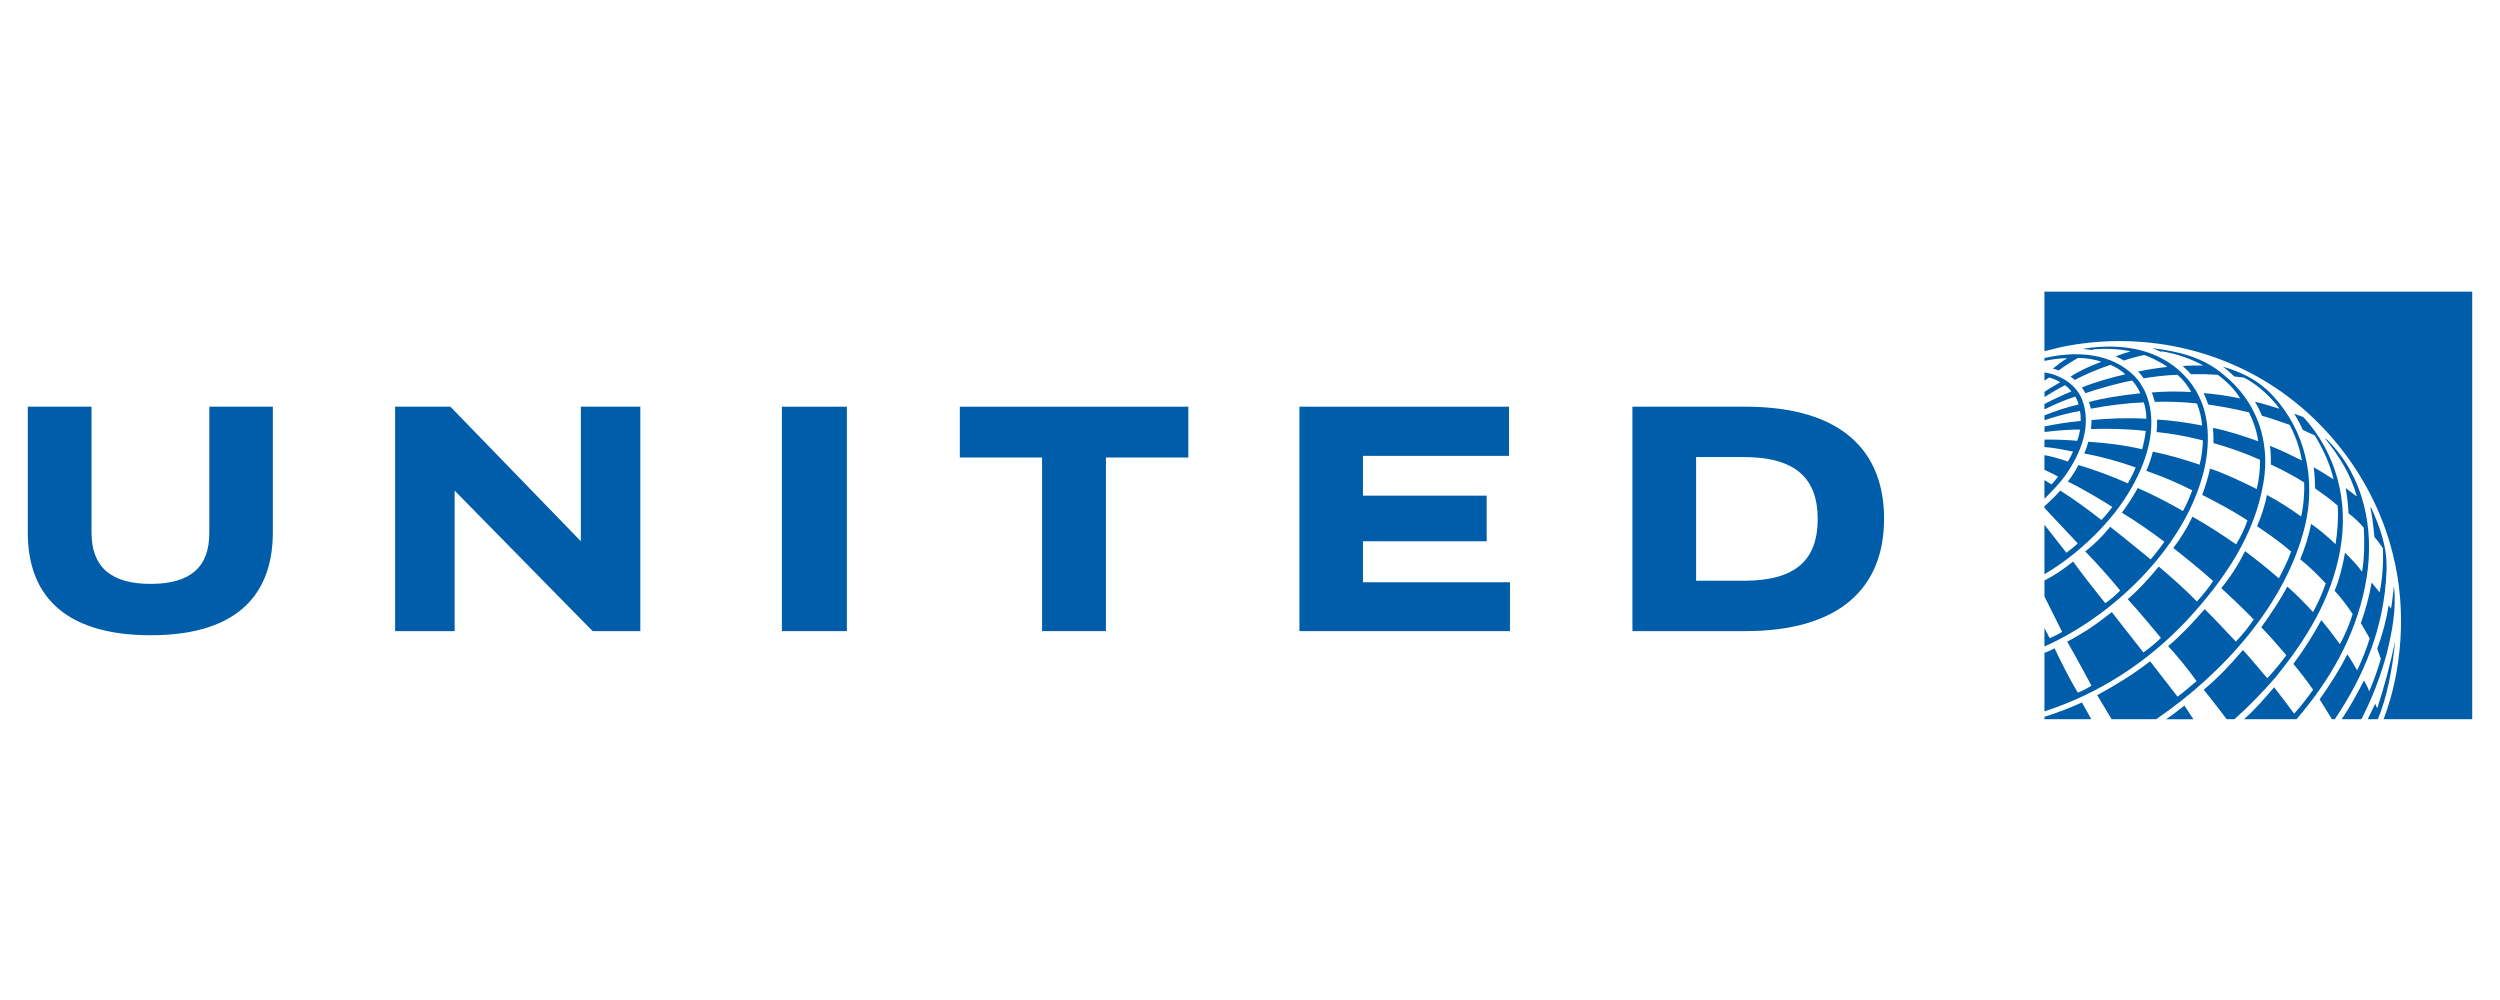
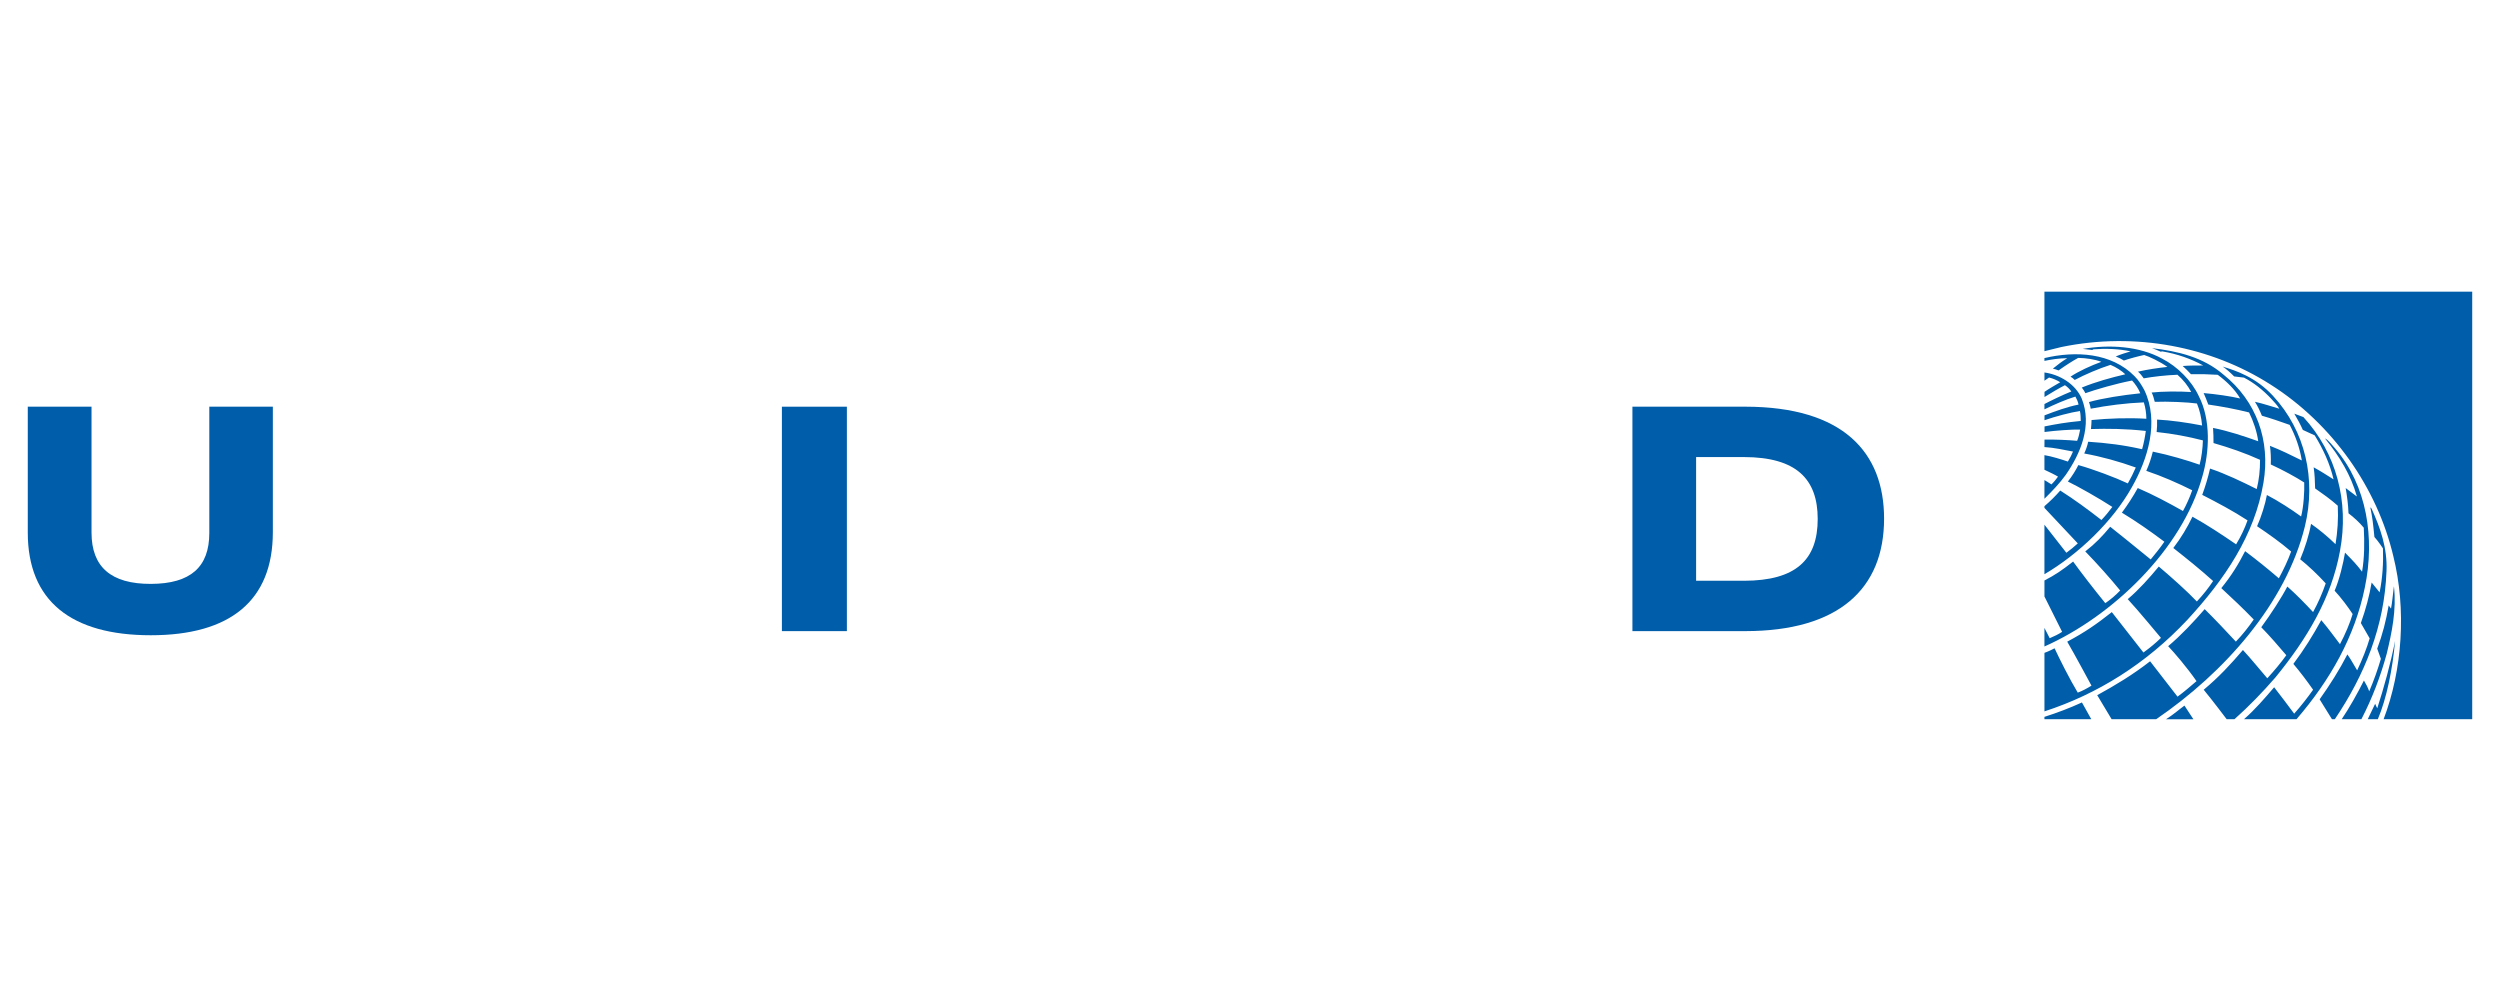
<svg xmlns="http://www.w3.org/2000/svg" width="180" height="72" viewBox="0 0 180 72" fill="none">
  <g clip-path="url(#clip0_53939_20015)">
    <path d="M178 21V51.783H171.62C172.971 48.245 173.272 43.87 172.317 40.035C171.167 35.165 167.979 30.533 163.458 27.674C159.186 24.954 153.76 23.886 148.426 24.984L147.199 25.286V21H178ZM155.678 25.826C154.04 24.921 151.886 24.789 149.956 25.12L150.637 25.198L150.734 25.15C151.628 25.084 152.571 25.115 153.405 25.299C153.132 25.374 152.661 25.527 152.332 25.664C152.519 25.734 152.757 25.853 152.92 25.959C153.274 25.829 154.018 25.632 154.38 25.56C154.704 25.655 155.536 26.04 156.053 26.418C155.439 26.483 154.606 26.603 153.934 26.759C154.093 26.897 154.228 27.062 154.348 27.241C154.999 27.122 155.952 27.013 156.776 26.982C157.193 27.342 157.534 27.776 157.766 28.226C156.859 28.166 155.655 28.181 154.918 28.261C154.994 28.393 155.098 28.73 155.143 28.932C156.059 28.893 157.553 28.961 158.18 29.052C158.385 29.545 158.504 30.079 158.551 30.636C157.505 30.43 156.273 30.256 155.31 30.209C155.32 30.519 155.308 30.815 155.279 31.105C156.424 31.224 157.535 31.431 158.609 31.708C158.594 32.254 158.514 32.934 158.371 33.459C157.519 33.155 156.156 32.751 155.003 32.517C154.888 32.99 154.734 33.456 154.531 33.902C155.66 34.279 156.774 34.77 157.84 35.299C157.665 35.805 157.41 36.372 157.174 36.792C156.106 36.191 155.006 35.604 153.918 35.139C153.588 35.741 153.169 36.384 152.776 36.911C153.837 37.556 154.839 38.255 155.835 39.005C155.537 39.443 155.107 39.968 154.85 40.28C153.894 39.486 151.935 37.927 151.935 37.927C151.358 38.621 150.865 39.139 150.139 39.702C150.943 40.525 151.995 41.701 152.652 42.516C152.314 42.87 151.982 43.152 151.582 43.428C150.784 42.448 149.824 41.209 149.265 40.432C148.481 41.047 148.002 41.381 147.2 41.795V42.947L148.473 45.493C148.184 45.679 147.949 45.791 147.578 45.951L147.199 45.209V46.547C152.11 44.367 157.108 39.558 158.561 34.336C159.093 32.531 159.186 30.209 158.316 28.526C157.805 27.419 156.774 26.387 155.678 25.826ZM154.946 25.067C155.159 25.137 155.364 25.232 155.569 25.321L155.684 25.301C156.733 25.475 157.735 25.825 158.634 26.315C158.146 26.319 157.641 26.311 157.154 26.352C157.357 26.534 157.573 26.747 157.749 26.942C158.409 26.93 159.048 26.944 159.676 26.985C160.301 27.443 160.935 28.057 161.29 28.69C160.56 28.522 159.557 28.379 158.662 28.301C158.778 28.567 158.897 28.842 158.995 29.126C159.99 29.272 160.974 29.454 161.933 29.696C162.25 30.351 162.49 31.041 162.593 31.77C161.536 31.393 160.452 31.035 159.34 30.809C159.368 31.168 159.371 31.537 159.373 31.9C160.52 32.231 161.638 32.616 162.723 33.107C162.728 33.844 162.65 34.545 162.484 35.212C161.394 34.668 160.282 34.13 159.124 33.737C158.977 34.387 158.785 35.017 158.56 35.631C159.671 36.201 160.772 36.781 161.823 37.467C161.625 38.031 161.336 38.644 161 39.192C159.968 38.486 158.935 37.8 157.858 37.203C157.492 37.964 157.027 38.745 156.478 39.456C157.437 40.212 158.42 40.999 159.344 41.834C159.04 42.292 158.632 42.822 158.174 43.306C157.499 42.595 156.371 41.582 155.433 40.791C154.771 41.592 153.986 42.476 153.197 43.138C153.799 43.772 155.588 45.927 155.588 45.927C155.231 46.284 154.784 46.651 154.327 46.98C154.327 46.98 152.5 44.637 152.05 44.072C150.97 44.929 150.106 45.529 148.841 46.2C149.342 47.054 150.586 49.367 150.586 49.367C150.266 49.563 149.933 49.747 149.599 49.869C149.012 48.895 148.306 47.483 147.929 46.677C147.566 46.877 147.2 47.006 147.2 47.006V51.219C151.008 49.982 154.518 47.795 157.488 44.63C160.194 41.696 162.335 38.529 162.971 34.745C163.478 31.729 162.479 28.886 160.083 26.966C158.631 25.721 156.83 25.288 154.946 25.067ZM153.678 27.076C152.011 25.392 149.455 25.25 147.199 25.781C147.2 25.78 147.199 25.985 147.199 25.985C147.67 25.886 148.281 25.789 148.841 25.791C148.475 26.012 148.124 26.279 147.807 26.541C147.942 26.57 148.085 26.616 148.217 26.671C148.725 26.308 149.218 25.993 149.628 25.769C150.16 25.774 150.848 25.872 151.296 26.052C150.555 26.319 149.657 26.73 149.078 27.12C149.185 27.177 149.297 27.271 149.38 27.357C150.092 26.977 151.115 26.538 151.954 26.27C152.352 26.429 152.78 26.711 153.022 26.949C151.95 27.203 150.922 27.484 149.889 27.904C149.988 28.022 150.097 28.2 150.149 28.31C150.896 28.044 152.361 27.618 153.51 27.398C153.721 27.623 153.973 27.982 154.101 28.317C152.832 28.449 151.384 28.67 150.406 28.948C150.467 29.112 150.506 29.273 150.532 29.426C151.735 29.195 153.06 29.023 154.356 28.971C154.471 29.343 154.536 29.742 154.538 30.15C153.247 30.069 151.768 30.125 150.592 30.243C150.592 30.396 150.57 30.702 150.55 30.891C151.743 30.855 153.075 30.868 154.499 31.028C154.448 31.415 154.356 31.914 154.231 32.344C152.901 32.041 151.689 31.893 150.348 31.805C150.3 32.064 150.189 32.381 150.064 32.651C151.317 32.879 152.568 33.226 153.776 33.66C153.61 34.051 153.416 34.432 153.204 34.805C152.3 34.379 150.695 33.779 149.642 33.485C149.468 33.836 149.177 34.314 148.887 34.669C149.644 35.038 151.094 35.856 152.089 36.499C151.851 36.818 151.584 37.148 151.303 37.44C150.34 36.69 149.385 35.985 148.338 35.319C148.004 35.703 147.589 36.117 147.199 36.445V36.567L149.602 39.125C149.336 39.368 149.064 39.592 148.779 39.799L147.199 37.779V41.344C149.639 39.912 152.109 37.561 153.498 35.071C154.631 33.077 155.489 30.378 154.391 28.085C154.198 27.731 153.992 27.387 153.678 27.076ZM160.858 27.102L161.568 27.189C162.276 27.556 162.928 28.074 163.514 28.695C163.73 28.931 163.962 29.169 164.112 29.427C163.527 29.261 162.96 29.06 162.355 28.929C162.56 29.25 162.706 29.564 162.856 29.931C163.531 30.125 164.201 30.358 164.857 30.591C165.277 31.39 165.584 32.246 165.731 33.153C164.974 32.774 164.216 32.405 163.437 32.099C163.497 32.544 163.514 33.001 163.497 33.442C164.353 33.832 165.311 34.357 165.904 34.738C165.926 35.364 165.864 36.477 165.68 37.187C164.997 36.689 164.014 36.051 163.216 35.64C163.108 36.255 162.814 37.212 162.51 37.888C163.342 38.453 164.175 39.031 164.962 39.71C164.721 40.376 164.412 41.016 164.077 41.638C163.288 40.959 162.484 40.31 161.648 39.683C161.174 40.621 160.65 41.466 159.934 42.345C160.737 43.086 161.503 43.81 162.27 44.604C161.894 45.148 161.473 45.689 160.982 46.196C160.252 45.413 159.5 44.609 158.737 43.858C157.942 44.775 157.044 45.737 156.107 46.525C156.539 46.975 157.472 48.064 158.15 49.042C157.684 49.442 157.248 49.818 156.782 50.16L154.808 47.612C153.59 48.563 152.295 49.346 151 50.053L152.036 51.782H155.247C160.153 48.431 164.585 43.456 165.951 37.903C166.776 34.507 165.993 31.025 163.652 28.497C162.401 27.149 161.015 26.698 160.036 26.396C160.286 26.563 160.574 26.814 160.858 27.102ZM147.2 26.819V27.412L147.532 27.182C147.809 27.245 148.124 27.385 148.336 27.522C147.953 27.747 147.558 27.969 147.204 28.211V28.584C147.677 28.295 148.234 27.957 148.675 27.734C148.852 27.848 149.012 28.016 149.136 28.185C148.5 28.439 147.613 28.871 147.199 29.09V29.473C147.905 29.129 148.686 28.784 149.428 28.553C149.524 28.723 149.621 28.935 149.655 29.131C148.866 29.283 147.951 29.616 147.204 29.906V30.256C147.995 29.981 149.057 29.702 149.754 29.59C149.806 29.814 149.812 30.104 149.813 30.309C148.764 30.409 148.058 30.532 147.206 30.703V31.104C147.966 31.002 149.225 30.91 149.771 30.93C149.719 31.204 149.659 31.489 149.554 31.738C148.926 31.68 147.911 31.634 147.204 31.653C147.199 31.653 147.199 32.187 147.199 32.189C147.89 32.227 148.649 32.397 149.257 32.512C149.174 32.724 149.02 33.019 148.887 33.233C148.414 33.072 147.716 32.853 147.199 32.77V33.823C147.531 33.973 148.014 34.212 148.177 34.318C148.067 34.48 147.849 34.745 147.702 34.877C147.481 34.73 147.199 34.566 147.199 34.566V35.912C147.754 35.366 148.3 34.794 148.734 34.191C149.809 32.642 150.655 30.632 149.884 28.695C149.418 27.632 148.284 26.965 147.2 26.819ZM165.189 29.784C165.413 30.165 165.627 30.555 165.805 30.954L166.661 31.348C167.268 32.339 167.752 33.38 168.017 34.515C167.545 34.217 167.064 33.908 166.583 33.646C166.659 34.161 166.676 34.625 166.689 35.166C167.23 35.545 167.796 35.945 168.32 36.411C168.37 37.362 168.301 38.3 168.157 39.18C167.582 38.621 166.984 38.128 166.395 37.717C166.252 38.531 165.957 39.451 165.615 40.268C166.217 40.748 166.875 41.373 167.452 42.004C167.201 42.734 166.901 43.41 166.541 44.069C165.958 43.441 165.323 42.79 164.687 42.231C164.297 42.991 163.505 44.218 162.811 45.161C163.446 45.812 164.033 46.493 164.614 47.175C164.203 47.753 163.731 48.303 163.246 48.837C162.657 48.159 162.106 47.462 161.491 46.8C160.559 47.885 159.78 48.727 158.667 49.662C159.325 50.459 160.32 51.783 160.32 51.783H160.881C161.922 50.859 162.925 49.819 163.837 48.767C166.082 46.019 167.858 43.084 168.478 39.674C169.15 36.098 168.212 32.617 165.846 30.03L165.189 29.784ZM167.435 31.575L167.425 31.601C168.45 32.863 169.268 34.217 169.689 35.723L169.681 35.739L168.889 35.14C168.991 35.752 169.07 36.32 169.092 36.958C169.466 37.24 169.874 37.609 170.192 37.995C170.246 39.034 170.246 40.141 170.068 41.162C169.713 40.689 169.396 40.346 168.841 39.792C168.718 40.547 168.435 41.738 168.093 42.532C168.581 43.058 169.076 43.725 169.39 44.211C169.207 44.837 168.854 45.678 168.478 46.38C168.031 45.803 167.714 45.336 167.131 44.65C166.552 45.718 165.873 46.804 165.122 47.801C165.631 48.402 166.1 49.028 166.544 49.662C166.125 50.252 165.671 50.834 165.18 51.385C164.716 50.747 164.221 50.113 163.739 49.483C163.066 50.267 162.388 51.065 161.568 51.783H165.348C167.782 48.959 169.547 45.834 170.268 42.3C171.011 38.74 170.423 34.972 168.129 32.288C167.915 32.05 167.692 31.75 167.435 31.575ZM170.661 36.525C170.809 37.205 170.871 37.767 170.957 38.662C171.237 38.966 171.573 39.484 171.573 39.484C171.608 40.524 171.55 41.573 171.332 42.649L170.758 41.942C170.586 42.931 170.341 43.852 169.982 44.859L170.616 45.962C170.428 46.623 170.067 47.537 169.715 48.264C169.477 47.879 169.256 47.454 169.011 47.118C168.44 48.229 167.755 49.31 167.014 50.352L167.901 51.783H168.107C170.247 48.608 171.681 45.105 171.828 41.123C171.901 39.455 171.378 38.002 170.749 36.612L170.661 36.525ZM172.359 42.236C172.287 42.771 172.25 43.312 172.153 43.819L171.984 43.589C171.802 44.68 171.537 45.694 171.159 46.705L171.423 47.435C171.209 48.168 170.935 48.953 170.583 49.777C170.502 49.526 170.344 49.228 170.203 48.997C169.729 49.941 169.167 50.946 168.603 51.783H170.02C170.794 50.293 171.395 48.708 171.842 47.074C172.214 45.544 172.554 43.911 172.366 42.235L172.359 42.236ZM172.446 46.136C172.149 47.698 171.611 49.623 171.162 50.997C171.108 50.89 171.055 50.785 171.011 50.671C170.8 51.098 170.478 51.783 170.478 51.783H171.204C171.831 50.307 172.272 48.175 172.446 46.136ZM149.899 50.577C149.012 50.982 148.129 51.318 147.199 51.614V51.78H150.571L149.899 50.577ZM157.281 50.803C156.93 51.055 156.485 51.45 155.95 51.788H157.925C157.926 51.788 157.498 51.145 157.281 50.803Z" fill="#005DAA" />
    <path d="M122.12 32.909H125.566C129.341 32.913 130.875 34.495 130.875 37.365C130.875 40.311 129.299 41.809 125.566 41.815H122.12V32.909ZM117.534 29.281V45.441H125.668C132.367 45.436 135.654 42.408 135.654 37.343C135.654 32.551 132.693 29.289 125.668 29.281L117.534 29.281Z" fill="#005DAA" />
-     <path d="M108.649 29.282V32.822H98.133V35.687H107.04V38.971H98.133V41.923H108.717V45.441H93.559V29.282H108.649Z" fill="#005DAA" />
-     <path d="M85.559 29.282V32.941H79.627V45.44H75.03V32.941H69.107V29.282H85.559Z" fill="#005DAA" />
    <path d="M56.297 29.282H60.975V45.441H56.297V32.987V29.282Z" fill="#005DAA" />
-     <path d="M32.734 35.326L42.669 45.441H46.104V29.282H41.822V38.971L32.428 29.282H28.448V45.441H32.734V35.326Z" fill="#005DAA" />
    <path d="M19.645 38.313C19.645 43.256 16.568 45.738 10.855 45.738C5.127 45.738 2 43.268 2 38.342V29.282H6.59V38.354C6.594 40.818 7.987 42.049 10.87 42.04C13.72 42.03 15.068 40.828 15.07 38.381V29.282H19.645V38.313Z" fill="#005DAA" />
  </g>
  <defs>
    <clipPath id="clip0_53939_20015">
      <rect width="176" height="30.788" fill="white" transform="translate(2 21)" />
    </clipPath>
  </defs>
</svg>